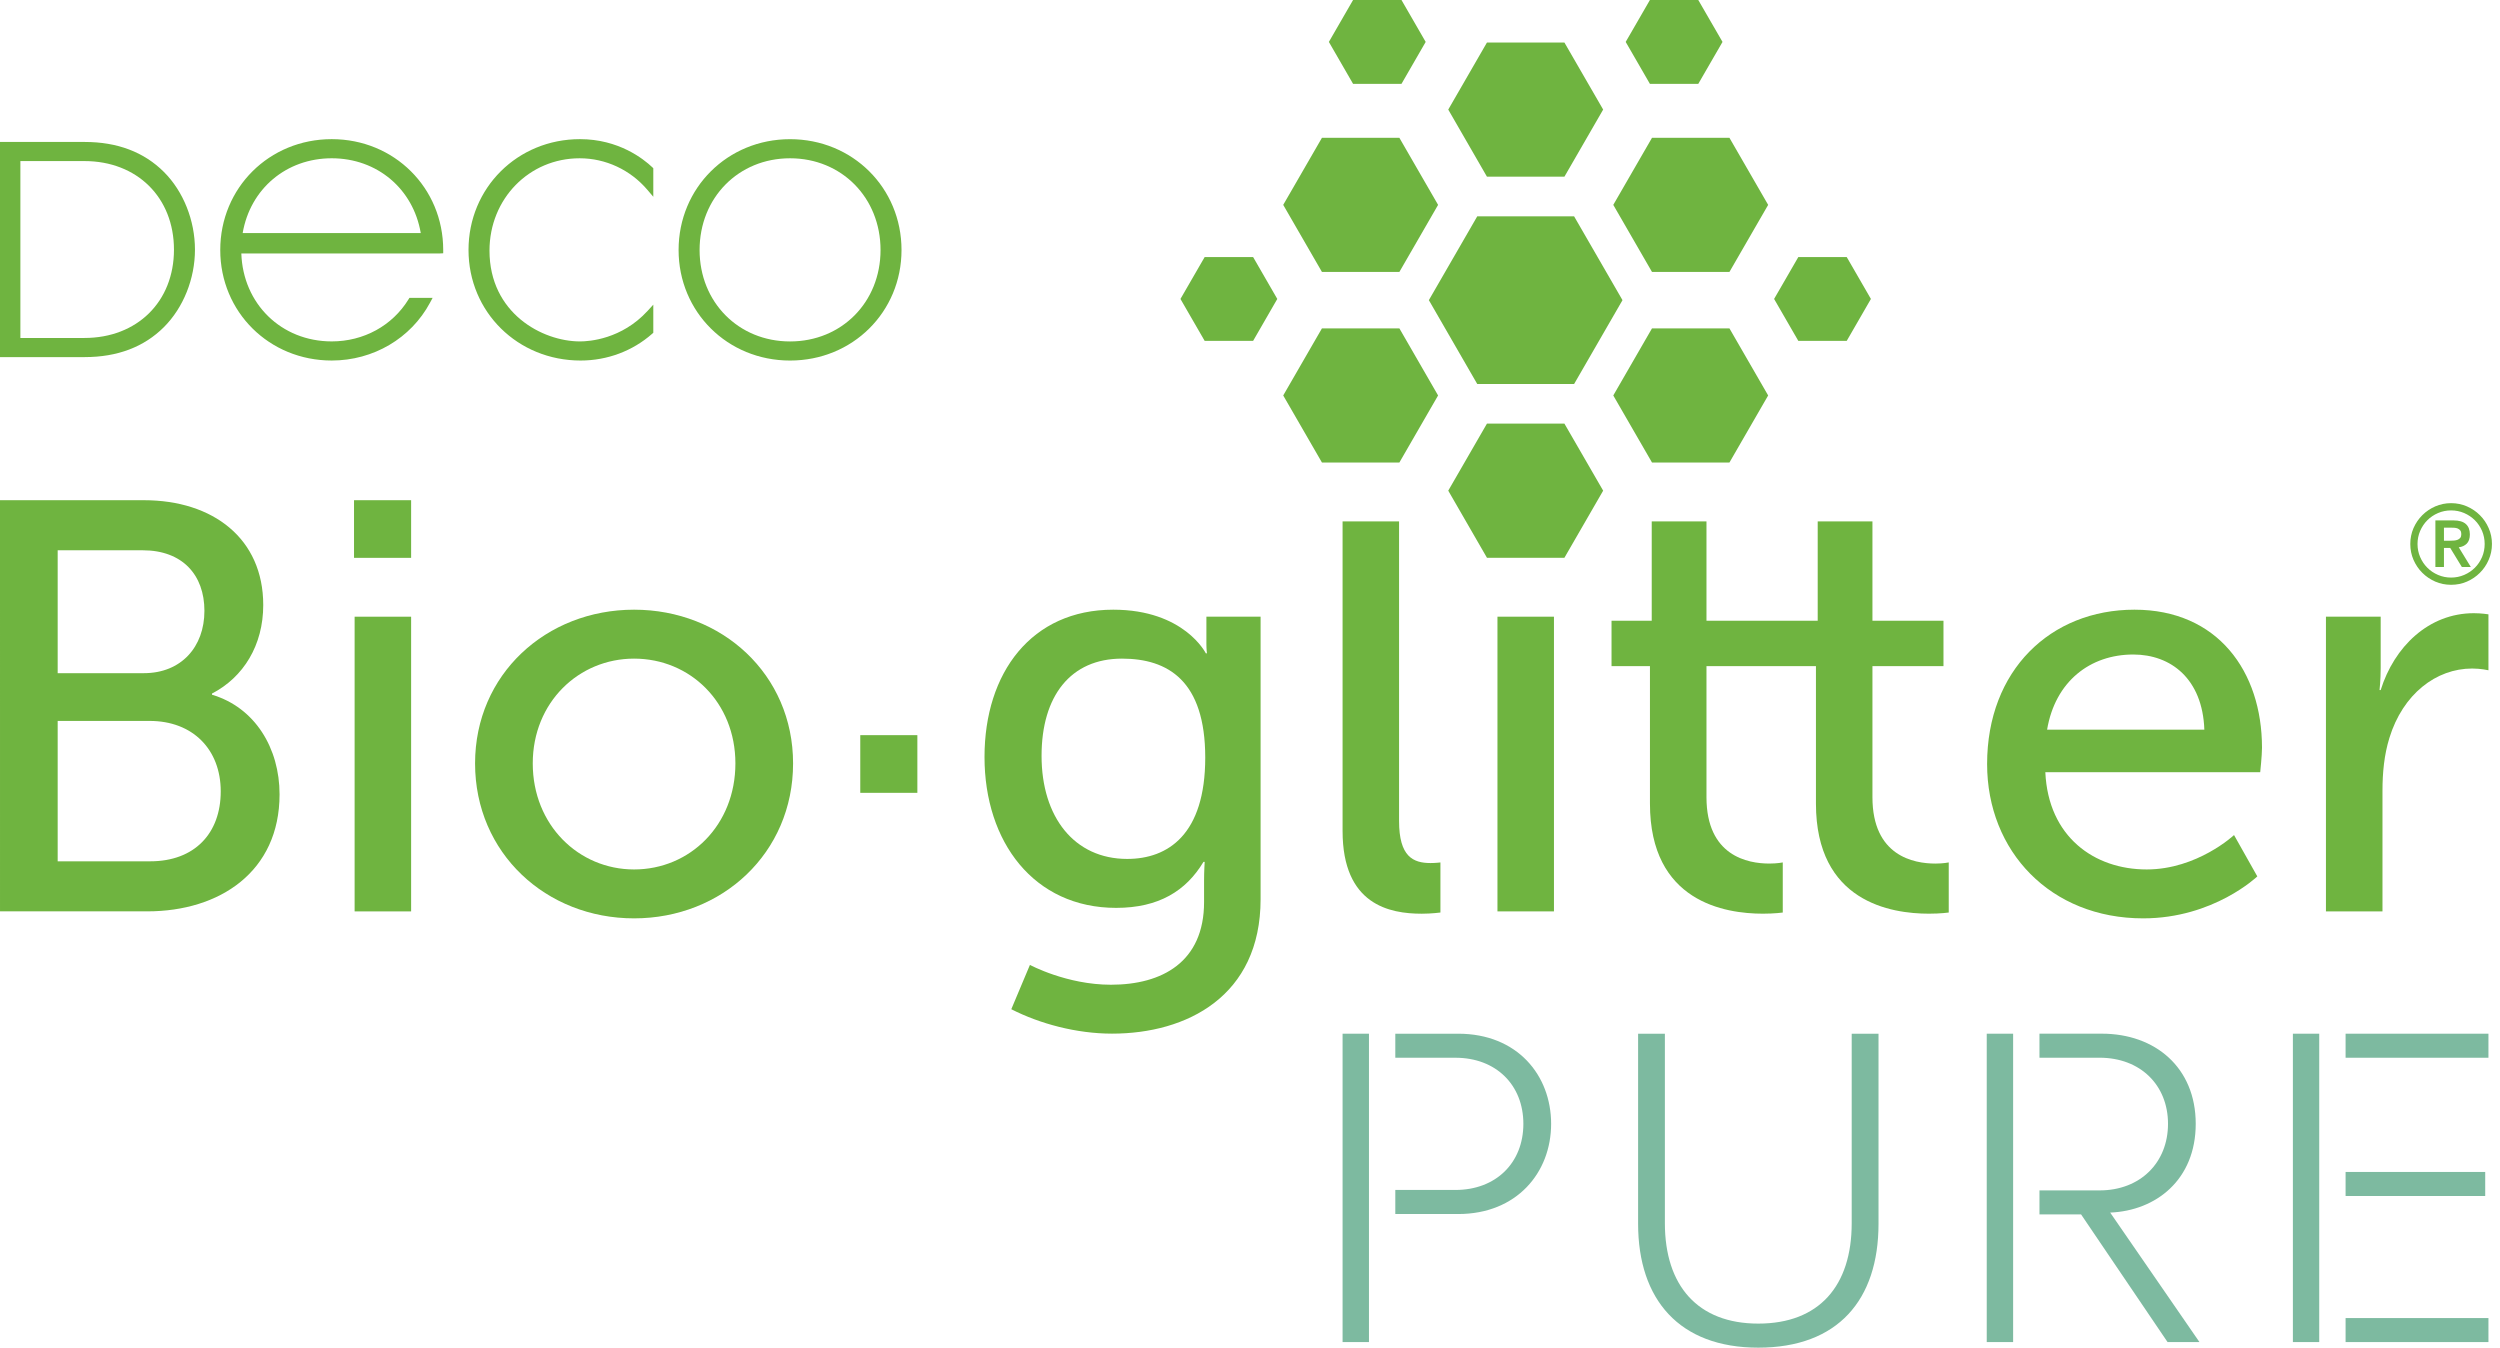
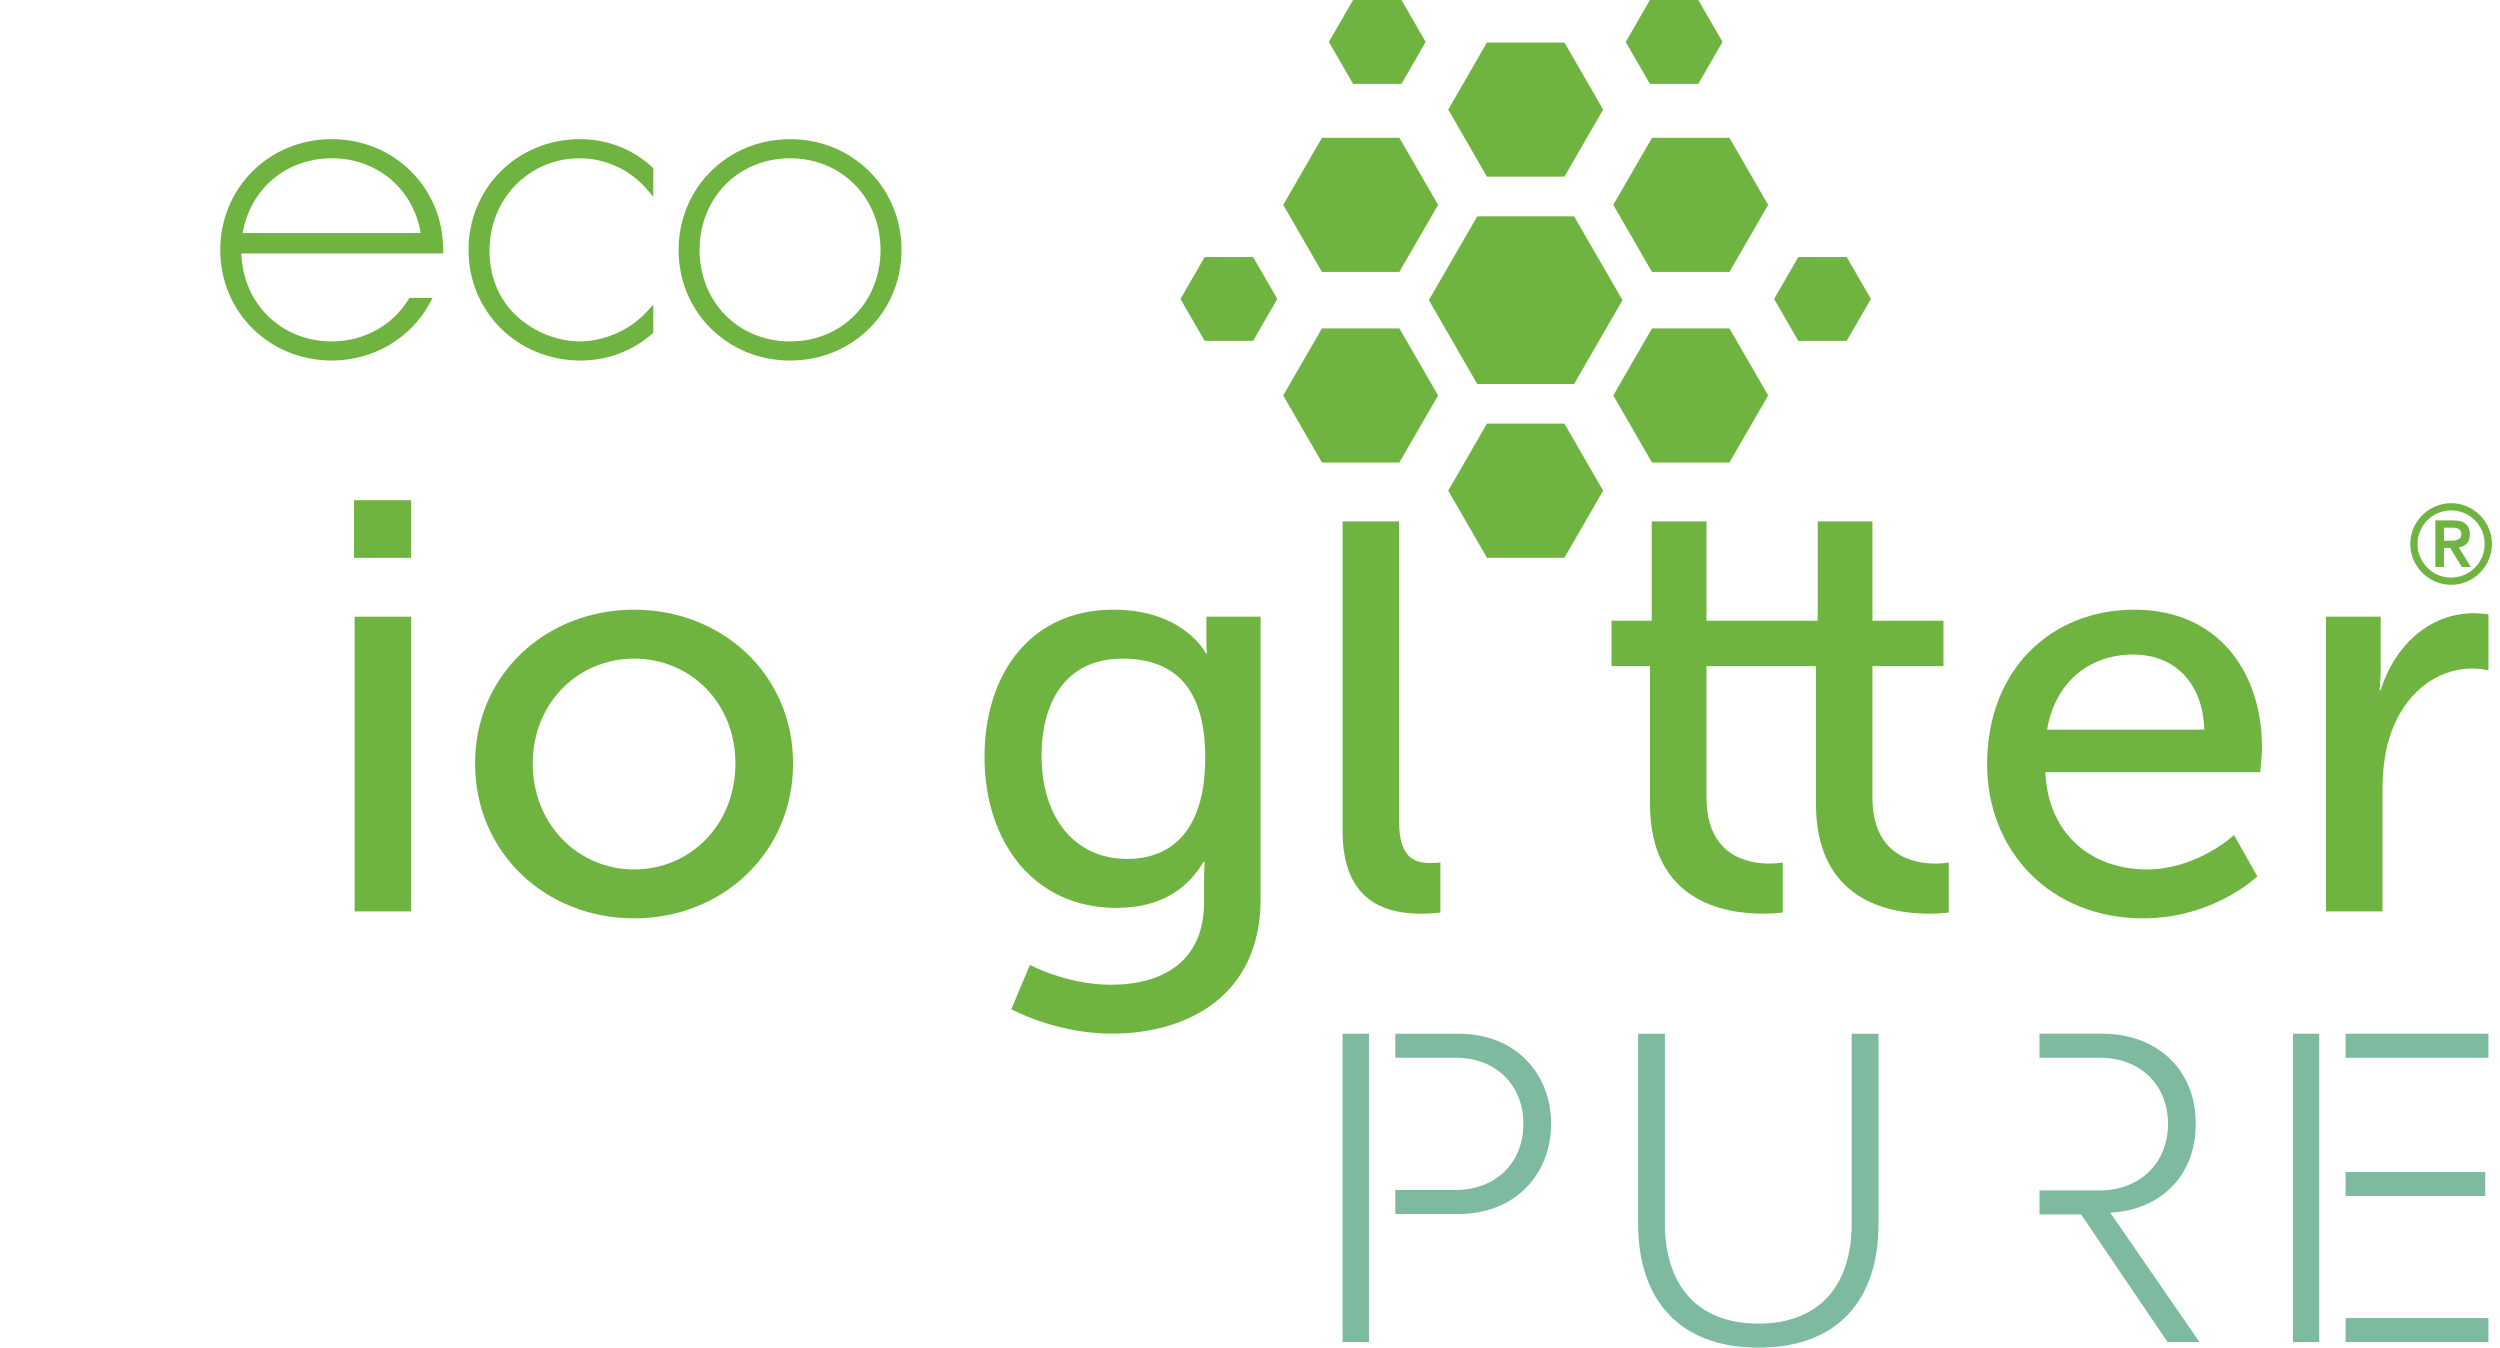
<svg xmlns="http://www.w3.org/2000/svg" width="256" height="138" viewBox="0 0 256 138" fill="none">
  <path d="M64.929 89.032C70.656 89.032 75.305 84.494 75.305 78.174C75.305 71.916 70.655 67.443 64.929 67.443C59.263 67.443 54.554 71.916 54.554 78.174C54.554 84.494 59.263 89.032 64.929 89.032ZM64.929 62.432C73.934 62.432 81.211 69.053 81.211 78.174C81.211 87.361 73.934 94.04 64.929 94.04C55.925 94.04 48.647 87.361 48.647 78.174C48.647 69.053 55.925 62.432 64.929 62.432Z" fill="#6FB440" />
  <path d="M123.417 77.58C123.417 69.706 119.601 67.443 114.89 67.443C109.64 67.443 106.656 71.257 106.656 77.4C106.656 83.661 109.999 87.954 115.425 87.954C119.601 87.955 123.417 85.451 123.417 77.58ZM113.757 100.837C119.003 100.837 123.297 98.509 123.297 92.368V90.162C123.297 89.212 123.359 88.255 123.359 88.255H123.237C121.449 91.235 118.648 92.966 114.292 92.966C105.882 92.966 100.814 86.227 100.814 77.517C100.814 68.871 105.641 62.432 113.992 62.432C121.272 62.432 123.479 66.904 123.479 66.904H123.593C123.593 66.904 123.535 66.488 123.535 65.949V63.145H129.085V92.071C129.085 102.032 121.508 105.845 113.871 105.845C110.238 105.845 106.481 104.836 103.557 103.344L105.465 98.806C105.465 98.806 109.223 100.837 113.757 100.837Z" fill="#6FB440" />
  <path d="M137.48 53.392H143.265V84.079C143.265 87.716 144.699 88.376 146.488 88.376C147.023 88.376 147.5 88.314 147.5 88.314V93.442C147.5 93.442 146.605 93.564 145.594 93.564C142.312 93.564 137.48 92.669 137.48 85.095V53.392Z" fill="#6FB440" />
-   <path d="M159.125 63.149H153.34V93.326H159.125V63.149Z" fill="#6FB440" />
  <path d="M198.18 88.43C195.973 88.43 191.738 87.656 191.738 81.633V68.213H199.012V63.562H191.738V53.388H186.133V63.562H184.099H182.016H174.743V53.388H169.137V63.562H165.021V68.213H168.955V82.288C168.955 92.367 176.653 93.561 180.525 93.561C181.719 93.561 182.555 93.444 182.555 93.444V88.312C182.555 88.312 182.016 88.429 181.18 88.429C178.973 88.429 174.743 87.655 174.743 81.632V68.213H182.016H184.099H185.953V82.288C185.953 92.366 193.648 93.561 197.523 93.561C198.715 93.561 199.551 93.443 199.551 93.443V88.311C199.551 88.311 199.012 88.43 198.18 88.43Z" fill="#6FB440" />
  <path d="M225.726 74.72C225.543 69.529 222.321 67.022 218.446 67.022C214.036 67.022 210.455 69.766 209.622 74.72H225.726ZM218.567 62.432C227.094 62.432 231.629 68.755 231.629 76.568C231.629 77.341 231.446 79.072 231.446 79.072H209.442C209.74 85.689 214.451 89.032 219.817 89.032C225.008 89.032 228.765 85.51 228.765 85.51L231.149 89.744C231.149 89.744 226.676 94.04 219.461 94.04C209.978 94.04 203.48 87.181 203.48 78.236C203.481 68.634 209.978 62.432 218.567 62.432Z" fill="#6FB440" />
  <path d="M238.177 63.148H243.782V68.398C243.782 69.65 243.665 70.664 243.665 70.664H243.782C245.157 66.25 248.677 62.791 253.325 62.791C254.102 62.791 254.817 62.908 254.817 62.908V68.635C254.817 68.635 254.043 68.457 253.149 68.457C249.45 68.457 246.051 71.082 244.677 75.558C244.141 77.281 243.966 79.129 243.966 80.98V93.327H238.177V63.148Z" fill="#6FB440" />
-   <path d="M93.938 75.28H88.092V81.186H93.938V75.28Z" fill="#6FB440" />
  <path d="M152.239 57.124H152.228V57.129H152.239V57.124Z" fill="#6FB440" />
  <path d="M167.742 125.31V105.852H170.484V125.259C170.484 131.652 173.849 135.537 180.047 135.537C186.302 135.537 189.614 131.652 189.614 125.259V105.852H192.36V125.31C192.36 133.123 188.192 138 180.047 138C171.952 138 167.742 133.071 167.742 125.31Z" fill="#7DBAA0" />
  <path d="M140.182 121.852V108.313V105.851H137.48V137.428H140.182V124.314V121.852Z" fill="#7DBAA0" />
  <path d="M142.879 108.313H149.037C153.198 108.313 155.993 111.104 155.993 115.082C155.993 119.061 153.198 121.851 149.037 121.851H142.879V124.317H149.317C155.333 124.317 158.835 120.055 158.835 115.082C158.835 110.112 155.378 105.851 149.317 105.851H142.879V108.313Z" fill="#7DBAA0" />
-   <path d="M206.144 121.9V108.313V105.851H203.442V137.428H206.144V124.362V121.9Z" fill="#7DBAA0" />
  <path d="M208.842 108.31H214.999C219.161 108.31 222.004 111.101 222.004 115.08C222.004 119.058 219.161 121.897 214.999 121.897H208.842V124.356H213.103L221.955 137.425H225.222L216.083 124.169C220.774 123.979 224.842 120.806 224.842 115.079C224.842 109.305 220.677 105.848 215.23 105.848H208.841L208.842 108.31Z" fill="#7DBAA0" />
  <path d="M254.817 134.97H240.188V137.429H254.817V134.97Z" fill="#7DBAA0" />
  <path d="M237.489 134.968V122.47V120.004V108.313V105.851H234.792V137.428H237.489V134.968Z" fill="#7DBAA0" />
  <path d="M254.486 120.008H240.188V122.47H254.486V120.008Z" fill="#7DBAA0" />
  <path d="M254.817 105.851H240.188V108.313H254.817V105.851Z" fill="#7DBAA0" />
  <path d="M246.814 55.704C246.814 55.127 246.925 54.587 247.142 54.081C247.367 53.575 247.664 53.133 248.043 52.755C248.42 52.377 248.865 52.08 249.37 51.855C249.875 51.638 250.416 51.523 250.99 51.523C251.57 51.523 252.112 51.637 252.617 51.855C253.124 52.08 253.566 52.377 253.942 52.755C254.322 53.133 254.623 53.575 254.84 54.081C255.065 54.587 255.176 55.127 255.176 55.704C255.176 56.281 255.065 56.822 254.84 57.328C254.623 57.834 254.322 58.279 253.942 58.654C253.566 59.033 253.124 59.333 252.617 59.555C252.112 59.775 251.57 59.883 250.99 59.883C250.417 59.883 249.875 59.774 249.37 59.555C248.865 59.332 248.42 59.032 248.043 58.654C247.664 58.279 247.367 57.834 247.142 57.328C246.925 56.822 246.814 56.281 246.814 55.704ZM247.554 55.704C247.554 56.178 247.643 56.623 247.823 57.041C248.003 57.462 248.252 57.827 248.562 58.137C248.87 58.449 249.236 58.692 249.657 58.873C250.075 59.053 250.521 59.144 250.99 59.144C251.464 59.144 251.909 59.053 252.33 58.873C252.748 58.692 253.115 58.449 253.425 58.137C253.74 57.827 253.981 57.462 254.164 57.041C254.34 56.623 254.43 56.178 254.43 55.704C254.43 55.233 254.34 54.787 254.164 54.368C253.981 53.95 253.74 53.582 253.425 53.271C253.115 52.964 252.748 52.715 252.33 52.535C251.909 52.354 251.464 52.266 250.99 52.266C250.521 52.266 250.075 52.355 249.657 52.535C249.236 52.715 248.87 52.963 248.562 53.271C248.252 53.582 248.003 53.95 247.823 54.368C247.643 54.788 247.554 55.233 247.554 55.704ZM249.384 53.289H251.228C251.805 53.289 252.233 53.413 252.503 53.66C252.779 53.907 252.914 54.261 252.914 54.727C252.914 55.145 252.803 55.459 252.593 55.672C252.379 55.881 252.106 56.005 251.777 56.043L253.014 58.063H252.096L250.903 56.11H250.261V58.063H249.384V53.289ZM250.261 55.368H250.903C251.035 55.368 251.169 55.361 251.308 55.351C251.443 55.34 251.564 55.311 251.674 55.266C251.777 55.223 251.867 55.156 251.94 55.064C252.005 54.976 252.037 54.852 252.037 54.693C252.037 54.537 252.005 54.413 251.94 54.325C251.867 54.234 251.777 54.166 251.674 54.12C251.564 54.078 251.443 54.049 251.308 54.042C251.169 54.035 251.035 54.031 250.903 54.031H250.261V55.368Z" fill="#6FB440" />
  <path d="M36.313 63.15H42.099V93.327H36.313V63.15ZM36.252 51.221H42.099V57.123H36.252V51.221Z" fill="#6FB440" />
-   <path d="M15.388 88.198C19.923 88.198 22.603 85.338 22.603 81.038C22.603 76.745 19.742 73.823 15.328 73.823H5.906V88.198H15.388ZM14.73 68.933C18.55 68.933 20.933 66.248 20.933 62.552C20.933 58.856 18.666 56.349 14.614 56.349H5.906V68.933H14.73ZM0 51.221H14.73C21.828 51.221 26.956 55.158 26.956 61.955C26.956 66.072 24.931 69.349 21.709 71.019V71.14C26.126 72.452 28.627 76.628 28.627 81.339C28.627 89.269 22.483 93.323 15.088 93.323H0.001L0 51.221Z" fill="#6FB440" />
  <path d="M152.265 43.377L148.301 50.244L152.265 57.116H160.195L164.163 50.244L160.195 43.377H152.265ZM135.367 33.625L131.402 40.495L135.367 47.362H143.296L147.26 40.495L143.296 33.625H135.367ZM169.165 33.625L165.2 40.495L169.165 47.362H177.094L181.059 40.495L177.094 33.625H169.165ZM123.358 26.322L120.879 30.612L123.358 34.907H128.318L130.794 30.612L128.318 26.322H123.358ZM184.148 26.322L181.668 30.612L184.148 34.907H189.104L191.582 30.612L189.104 26.322H184.148ZM151.271 22.151L146.315 30.736L151.271 39.324H161.187L166.143 30.736L161.187 22.151H151.271ZM135.367 14.112L131.402 20.979L135.367 27.847H143.296L147.26 20.979L143.296 14.112H135.367ZM169.165 14.112L165.2 20.979L169.165 27.847H177.094L181.059 20.979L177.094 14.112H169.165ZM152.265 4.353L148.301 11.221L152.265 18.094H160.195L164.163 11.221L160.195 4.353H152.265ZM138.555 0L136.077 4.293L138.555 8.588H143.511L145.99 4.293L143.511 0H138.555ZM168.951 0L166.471 4.293L168.951 8.588H173.903L176.386 4.293L173.903 0H168.951Z" fill="#6FB440" />
-   <path d="M8.677 14.537H0V36.567H8.677C12.019 36.567 14.749 35.532 16.79 33.492C18.777 31.504 19.964 28.544 19.964 25.567C19.964 22.573 18.778 19.598 16.79 17.613C14.749 15.572 12.019 14.537 8.677 14.537ZM17.814 25.567C17.814 30.892 14.043 34.608 8.644 34.608H2.087V16.494H8.644C14.043 16.495 17.814 20.225 17.814 25.567Z" fill="#6FB440" />
  <path d="M59.391 14.249C52.991 14.249 47.976 19.234 47.976 25.598C47.976 31.947 53.019 36.919 59.456 36.919C62.177 36.919 64.782 35.944 66.785 34.176L66.898 34.075V31.198L66.311 31.838C63.651 34.736 60.342 34.962 59.391 34.962C55.543 34.962 50.124 32.079 50.124 25.663C50.124 20.363 54.18 16.208 59.357 16.208C62.018 16.208 64.552 17.39 66.302 19.45L66.898 20.151V17.228L66.796 17.127C65.884 16.262 63.339 14.249 59.391 14.249Z" fill="#6FB440" />
  <path d="M80.901 14.252C74.501 14.252 69.488 19.237 69.488 25.601C69.488 31.947 74.501 36.92 80.901 36.92C87.305 36.92 92.315 31.947 92.315 25.601C92.315 19.237 87.306 14.252 80.901 14.252ZM90.167 25.601C90.167 30.941 86.186 34.964 80.901 34.964C75.621 34.964 71.638 30.939 71.638 25.601C71.638 20.248 75.621 16.208 80.901 16.208C86.186 16.208 90.167 20.247 90.167 25.601Z" fill="#6FB440" />
  <path d="M33.97 14.249C27.568 14.249 22.554 19.235 22.554 25.6C22.554 31.947 27.568 36.918 33.97 36.918C38.221 36.918 42.078 34.649 44.033 30.999L44.301 30.501H41.928L41.828 30.66C40.173 33.352 37.236 34.96 33.97 34.96C28.807 34.96 24.882 31.111 24.712 25.953H45.046L45.385 25.936V25.598C45.383 19.235 40.371 14.249 33.97 14.249ZM43.086 23.869H24.849C25.623 19.338 29.32 16.207 33.97 16.207C38.619 16.207 42.316 19.338 43.086 23.869Z" fill="#6FB440" />
</svg>